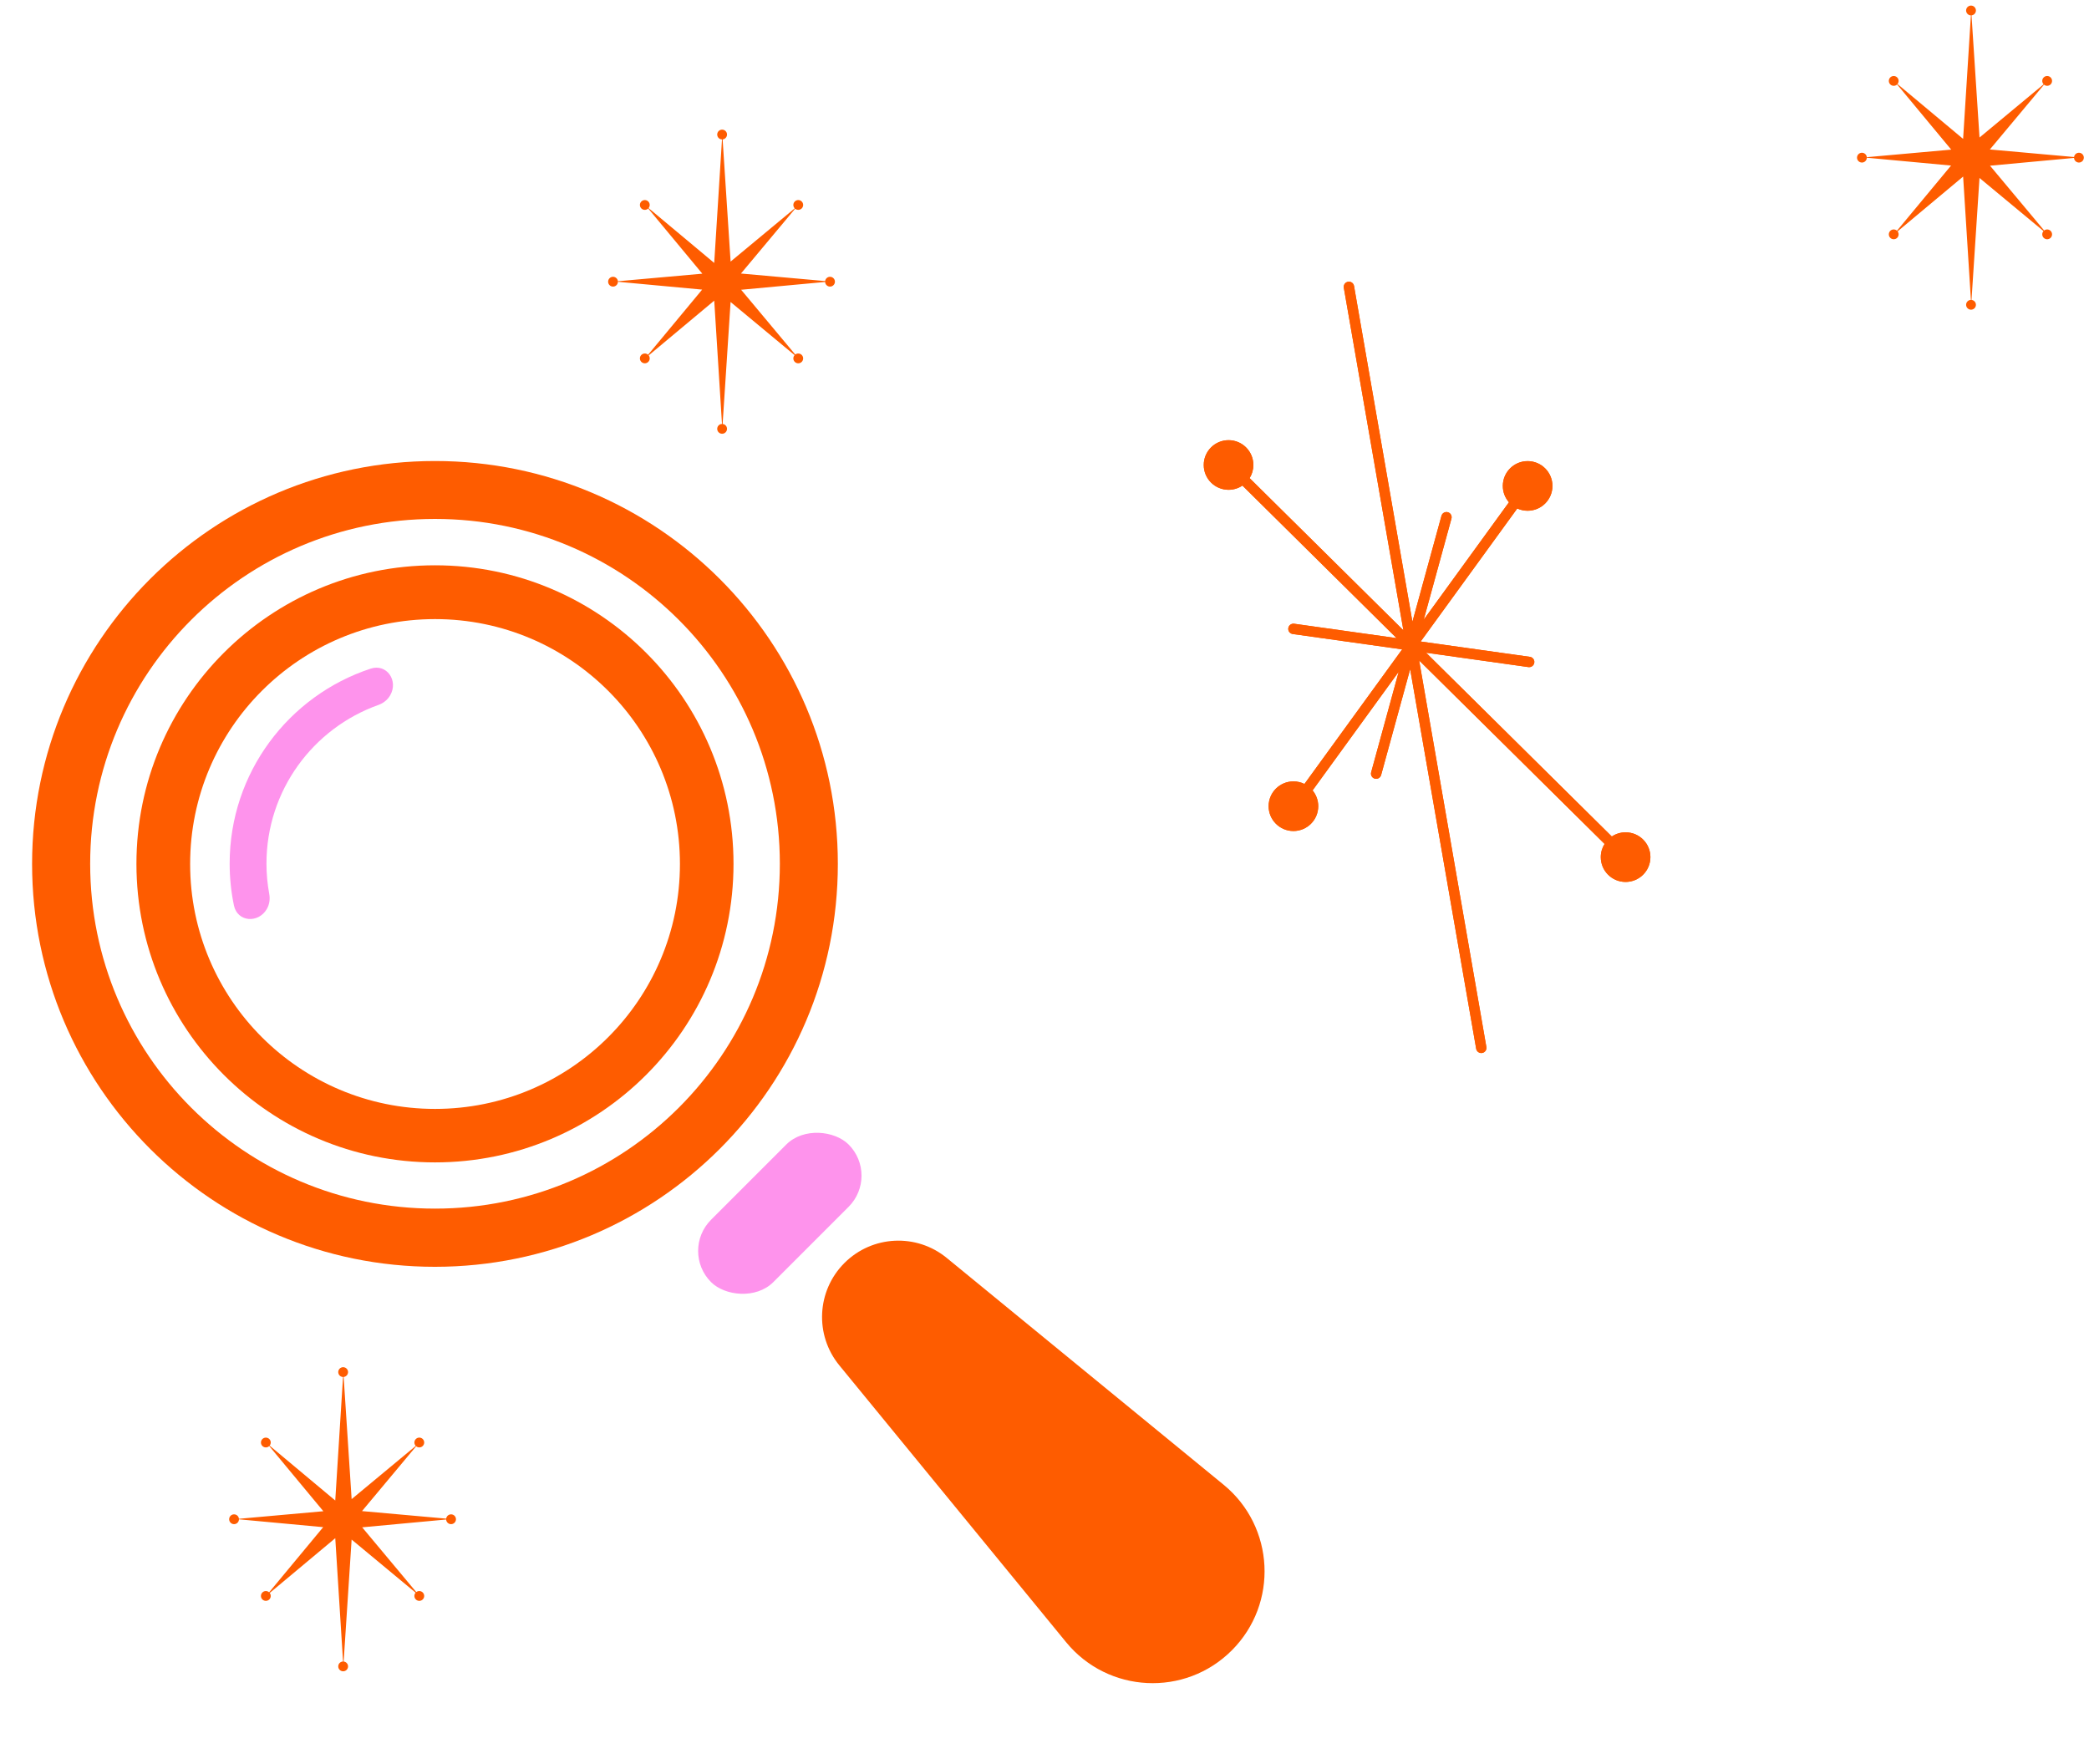
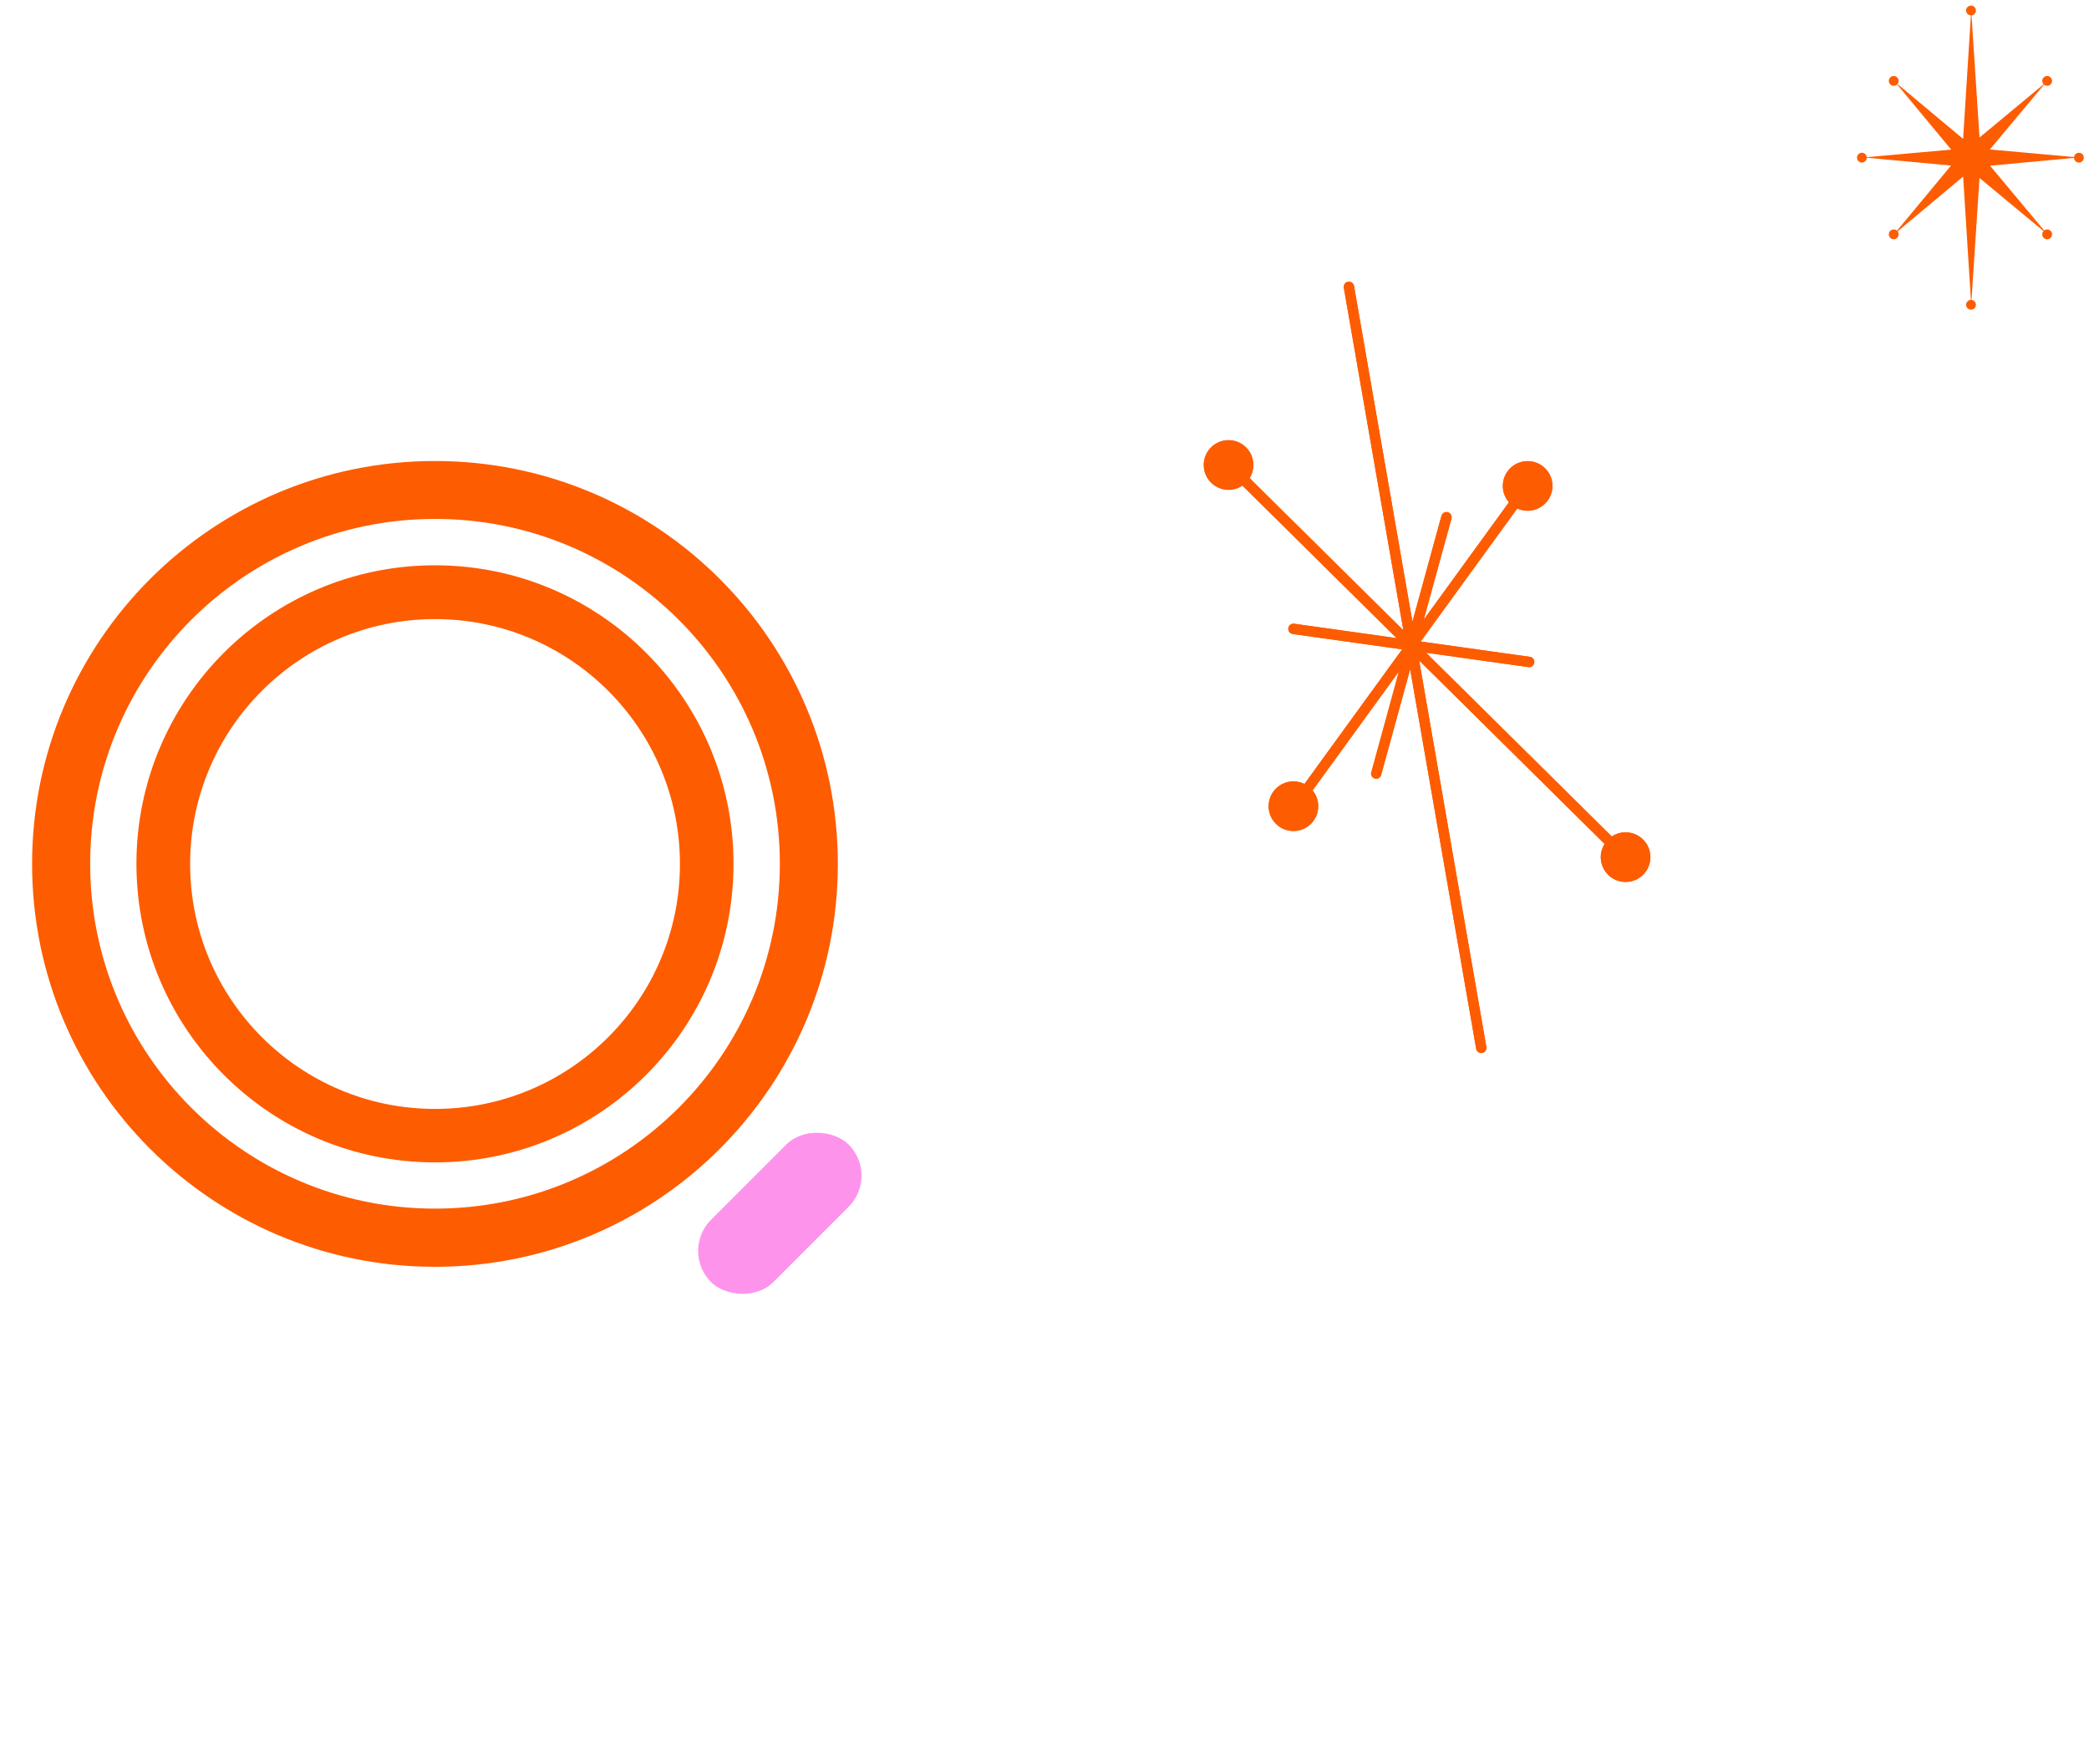
<svg xmlns="http://www.w3.org/2000/svg" width="122" height="103" viewBox="0 0 122 103" fill="none">
-   <path d="M20.327 80.129C20.327 80.277 20.214 80.399 20.07 80.414L20.536 87.548L24.281 84.44C24.173 84.328 24.174 84.15 24.285 84.039C24.396 83.927 24.578 83.927 24.69 84.039C24.802 84.151 24.802 84.332 24.69 84.444C24.584 84.55 24.417 84.556 24.304 84.462L21.142 88.247L26.058 88.687C26.076 88.546 26.197 88.437 26.342 88.437C26.501 88.437 26.629 88.565 26.629 88.723C26.629 88.881 26.501 89.01 26.342 89.01C26.189 89.01 26.064 88.89 26.056 88.739L21.151 89.195L24.311 92.977C24.424 92.889 24.586 92.897 24.69 93.001C24.802 93.113 24.802 93.294 24.69 93.406C24.578 93.518 24.396 93.518 24.285 93.406C24.177 93.298 24.173 93.125 24.273 93.012L20.535 89.91L20.07 97.032C20.214 97.047 20.327 97.169 20.327 97.317C20.327 97.475 20.198 97.603 20.04 97.603C19.882 97.603 19.754 97.475 19.754 97.317C19.754 97.161 19.878 97.034 20.034 97.031L19.58 89.829L15.752 93.028C15.84 93.14 15.832 93.302 15.728 93.406C15.617 93.517 15.435 93.517 15.323 93.406C15.211 93.294 15.211 93.112 15.323 93.001C15.431 92.892 15.604 92.889 15.717 92.99L18.874 89.185L13.956 88.728C13.953 88.884 13.826 89.01 13.669 89.01C13.511 89.01 13.383 88.881 13.383 88.723C13.383 88.565 13.511 88.437 13.669 88.437C13.819 88.437 13.941 88.551 13.954 88.697L18.884 88.255L15.724 84.449C15.612 84.556 15.434 84.555 15.323 84.445C15.212 84.333 15.212 84.151 15.323 84.04C15.435 83.928 15.617 83.928 15.729 84.04C15.834 84.145 15.84 84.313 15.746 84.425L19.579 87.629L20.033 80.416C19.878 80.412 19.754 80.285 19.754 80.129C19.754 79.971 19.882 79.843 20.04 79.843C20.198 79.843 20.327 79.971 20.327 80.129Z" fill="#FE5C00" />
  <path d="M25.403 26.923C38.397 26.923 48.931 37.458 48.931 50.452C48.931 63.447 38.397 73.98 25.403 73.981C12.408 73.981 1.874 63.447 1.874 50.452C1.874 37.458 12.408 26.923 25.403 26.923ZM25.406 30.305C14.283 30.305 5.266 39.322 5.266 50.444C5.266 61.567 14.283 70.583 25.406 70.583C36.528 70.583 45.544 61.567 45.544 50.444C45.544 39.322 36.528 30.305 25.406 30.305Z" fill="#FE5C00" />
  <path d="M25.404 33.013C35.033 33.013 42.838 40.82 42.838 50.449C42.838 60.078 35.033 67.883 25.404 67.883C15.775 67.883 7.969 60.078 7.968 50.449C7.968 40.82 15.775 33.013 25.404 33.013ZM25.407 36.155C17.508 36.155 11.104 42.559 11.104 50.458C11.104 58.357 17.508 64.76 25.407 64.76C33.306 64.76 39.709 58.357 39.709 50.458C39.709 42.559 33.306 36.155 25.407 36.155Z" fill="#FE5C00" />
-   <path d="M49.315 73.759C50.935 72.139 53.519 72.011 55.291 73.463L71.458 86.706C74.448 89.155 74.671 93.65 71.938 96.382C69.205 99.115 64.711 98.892 62.262 95.903L49.018 79.736C47.566 77.964 47.695 75.379 49.315 73.759Z" fill="#FE5C00" />
  <rect x="39.706" y="73.054" width="11.363" height="5.146" rx="2.573" transform="rotate(-45 39.706 73.054)" fill="#FE93EC" />
-   <path d="M22.786 40.609C22.633 40.875 22.383 41.068 22.095 41.171C18.288 42.526 15.563 46.161 15.562 50.433C15.562 51.039 15.619 51.631 15.724 52.206C15.78 52.507 15.736 52.819 15.584 53.083C15.088 53.941 13.864 53.847 13.662 52.877C13.498 52.088 13.412 51.27 13.412 50.432C13.412 45.123 16.865 40.622 21.647 39.049C22.588 38.739 23.281 39.752 22.786 40.609Z" fill="#FE93EC" />
-   <path d="M78.727 16.454C78.891 16.425 79.048 16.535 79.077 16.7L82.487 36.309L84.183 30.125C84.227 29.963 84.394 29.869 84.555 29.913C84.716 29.957 84.811 30.123 84.767 30.285L83.148 36.187L88.125 29.332C87.901 29.078 87.766 28.744 87.766 28.378C87.766 27.578 88.415 26.929 89.215 26.929C90.016 26.929 90.665 27.578 90.665 28.378C90.665 29.178 90.016 29.827 89.215 29.827C88.999 29.827 88.794 29.78 88.61 29.695L82.969 37.464L89.348 38.359C89.513 38.382 89.629 38.535 89.605 38.7C89.582 38.866 89.429 38.981 89.263 38.958L83.285 38.119L94.131 48.851C94.361 48.697 94.638 48.607 94.936 48.607C95.737 48.607 96.386 49.255 96.386 50.056C96.386 50.856 95.737 51.505 94.936 51.505C94.136 51.505 93.487 50.856 93.487 50.056C93.487 49.773 93.569 49.508 93.709 49.285L82.88 38.57L86.806 61.143C86.835 61.308 86.724 61.465 86.56 61.493C86.395 61.522 86.238 61.411 86.21 61.247L82.355 39.081L80.66 45.26C80.616 45.421 80.45 45.516 80.289 45.472C80.127 45.428 80.032 45.261 80.077 45.1L81.686 39.231L76.656 46.159C76.863 46.41 76.987 46.731 76.987 47.082C76.987 47.882 76.339 48.531 75.538 48.531C74.738 48.531 74.089 47.882 74.089 47.082C74.089 46.282 74.738 45.633 75.538 45.633C75.769 45.633 75.987 45.687 76.181 45.783L81.888 37.923L75.496 37.026C75.33 37.003 75.215 36.849 75.238 36.684C75.261 36.519 75.414 36.403 75.58 36.426L81.562 37.266L72.559 28.357C72.328 28.513 72.049 28.604 71.749 28.604C70.949 28.604 70.3 27.956 70.3 27.155C70.3 26.355 70.949 25.706 71.749 25.706C72.549 25.706 73.198 26.355 73.198 27.155C73.198 27.437 73.118 27.699 72.979 27.922L81.959 36.807L78.48 16.804C78.452 16.639 78.562 16.482 78.727 16.454Z" fill="#FE5C00" />
+   <path d="M78.727 16.454C78.891 16.425 79.048 16.535 79.077 16.7L82.487 36.309L84.183 30.125C84.227 29.963 84.394 29.869 84.555 29.913C84.716 29.957 84.811 30.123 84.767 30.285L83.148 36.187L88.125 29.332C87.901 29.078 87.766 28.744 87.766 28.378C87.766 27.578 88.415 26.929 89.215 26.929C90.016 26.929 90.665 27.578 90.665 28.378C90.665 29.178 90.016 29.827 89.215 29.827C88.999 29.827 88.794 29.78 88.61 29.695L82.969 37.464L89.348 38.359C89.513 38.382 89.629 38.535 89.605 38.7C89.582 38.866 89.429 38.981 89.263 38.958L83.285 38.119L94.131 48.851C94.361 48.697 94.638 48.607 94.936 48.607C95.737 48.607 96.386 49.255 96.386 50.056C96.386 50.856 95.737 51.505 94.936 51.505C94.136 51.505 93.487 50.856 93.487 50.056C93.487 49.773 93.569 49.508 93.709 49.285L82.88 38.57L86.806 61.143C86.835 61.308 86.724 61.465 86.56 61.493C86.395 61.522 86.238 61.411 86.21 61.247L82.355 39.081L80.66 45.26C80.616 45.421 80.45 45.516 80.289 45.472L81.686 39.231L76.656 46.159C76.863 46.41 76.987 46.731 76.987 47.082C76.987 47.882 76.339 48.531 75.538 48.531C74.738 48.531 74.089 47.882 74.089 47.082C74.089 46.282 74.738 45.633 75.538 45.633C75.769 45.633 75.987 45.687 76.181 45.783L81.888 37.923L75.496 37.026C75.33 37.003 75.215 36.849 75.238 36.684C75.261 36.519 75.414 36.403 75.58 36.426L81.562 37.266L72.559 28.357C72.328 28.513 72.049 28.604 71.749 28.604C70.949 28.604 70.3 27.956 70.3 27.155C70.3 26.355 70.949 25.706 71.749 25.706C72.549 25.706 73.198 26.355 73.198 27.155C73.198 27.437 73.118 27.699 72.979 27.922L81.959 36.807L78.48 16.804C78.452 16.639 78.562 16.482 78.727 16.454Z" fill="#FE5C00" />
  <path d="M78.727 16.454C78.891 16.425 79.048 16.535 79.077 16.7L82.487 36.309L84.183 30.125C84.227 29.963 84.394 29.869 84.555 29.913C84.716 29.957 84.811 30.123 84.767 30.285L83.148 36.187L88.125 29.332C87.901 29.078 87.766 28.744 87.766 28.378C87.766 27.578 88.415 26.929 89.215 26.929C90.016 26.929 90.665 27.578 90.665 28.378C90.665 29.178 90.016 29.827 89.215 29.827C88.999 29.827 88.794 29.78 88.61 29.695L82.969 37.464L89.348 38.359C89.513 38.382 89.629 38.535 89.605 38.7C89.582 38.866 89.429 38.981 89.263 38.958L83.285 38.119L94.131 48.851C94.361 48.697 94.638 48.607 94.936 48.607C95.737 48.607 96.386 49.255 96.386 50.056C96.386 50.856 95.737 51.505 94.936 51.505C94.136 51.505 93.487 50.856 93.487 50.056C93.487 49.773 93.569 49.508 93.709 49.285L82.88 38.57L86.806 61.143C86.835 61.308 86.724 61.465 86.56 61.493C86.395 61.522 86.238 61.411 86.21 61.247L82.355 39.081L80.66 45.26C80.616 45.421 80.45 45.516 80.289 45.472C80.127 45.428 80.032 45.261 80.077 45.1L81.686 39.231L76.656 46.159C76.863 46.41 76.987 46.731 76.987 47.082C76.987 47.882 76.339 48.531 75.538 48.531C74.738 48.531 74.089 47.882 74.089 47.082C74.089 46.282 74.738 45.633 75.538 45.633C75.769 45.633 75.987 45.687 76.181 45.783L81.888 37.923L75.496 37.026C75.33 37.003 75.215 36.849 75.238 36.684C75.261 36.519 75.414 36.403 75.58 36.426L81.562 37.266L72.559 28.357C72.328 28.513 72.049 28.604 71.749 28.604C70.949 28.604 70.3 27.956 70.3 27.155C70.3 26.355 70.949 25.706 71.749 25.706C72.549 25.706 73.198 26.355 73.198 27.155C73.198 27.437 73.118 27.699 72.979 27.922L81.959 36.807L78.48 16.804C78.452 16.639 78.562 16.482 78.727 16.454Z" fill="#FE5C00" />
  <path d="M115.396 0.612C115.396 0.76 115.284 0.882 115.139 0.897L115.606 8.031L119.35 4.923C119.242 4.811 119.243 4.633 119.354 4.522C119.466 4.41 119.647 4.41 119.759 4.522C119.871 4.634 119.871 4.815 119.759 4.927C119.653 5.033 119.486 5.039 119.373 4.945L116.211 8.729L121.128 9.17C121.145 9.029 121.266 8.92 121.412 8.92C121.57 8.92 121.698 9.048 121.698 9.206C121.698 9.364 121.57 9.493 121.412 9.493C121.259 9.493 121.134 9.373 121.126 9.222L116.22 9.677L119.381 13.46C119.493 13.372 119.656 13.38 119.759 13.484C119.871 13.595 119.871 13.777 119.759 13.889C119.647 14.001 119.466 14.001 119.354 13.889C119.246 13.781 119.242 13.608 119.343 13.495L115.605 10.393L115.139 17.515C115.284 17.53 115.396 17.652 115.396 17.8C115.396 17.958 115.268 18.086 115.11 18.086C114.951 18.086 114.823 17.958 114.823 17.8C114.823 17.644 114.948 17.517 115.103 17.514L114.649 10.312L110.822 13.511C110.909 13.623 110.901 13.785 110.798 13.889C110.686 14 110.505 14 110.393 13.889C110.281 13.777 110.281 13.595 110.393 13.483C110.501 13.375 110.674 13.372 110.786 13.473L113.944 9.668L109.025 9.211C109.022 9.367 108.895 9.493 108.739 9.493C108.58 9.493 108.452 9.364 108.452 9.206C108.452 9.048 108.58 8.92 108.739 8.92C108.888 8.92 109.011 9.034 109.024 9.18L113.953 8.738L110.794 4.932C110.682 5.039 110.503 5.038 110.393 4.928C110.281 4.816 110.281 4.634 110.393 4.522C110.505 4.411 110.686 4.411 110.798 4.522C110.904 4.628 110.909 4.796 110.815 4.908L114.648 8.111L115.103 0.899C114.948 0.895 114.823 0.768 114.823 0.612C114.823 0.454 114.951 0.326 115.11 0.326C115.268 0.326 115.396 0.454 115.396 0.612Z" fill="#FE5C00" />
-   <path d="M42.459 7.857C42.459 8.005 42.346 8.127 42.202 8.142L42.668 15.276L46.413 12.168C46.305 12.056 46.306 11.877 46.416 11.767C46.528 11.655 46.71 11.655 46.822 11.767C46.933 11.878 46.933 12.06 46.822 12.172C46.716 12.277 46.548 12.283 46.436 12.19L43.273 15.974L48.19 16.414C48.208 16.273 48.328 16.164 48.474 16.164C48.632 16.164 48.761 16.293 48.761 16.451C48.761 16.609 48.632 16.737 48.474 16.737C48.321 16.737 48.196 16.617 48.188 16.466L43.283 16.922L46.443 20.704C46.556 20.617 46.718 20.625 46.822 20.728C46.933 20.84 46.933 21.021 46.822 21.133C46.71 21.245 46.528 21.245 46.416 21.133C46.308 21.025 46.305 20.852 46.405 20.74L42.667 17.637L42.202 24.76C42.346 24.774 42.459 24.896 42.459 25.044C42.459 25.203 42.33 25.331 42.172 25.331C42.014 25.331 41.886 25.203 41.886 25.044C41.886 24.889 42.01 24.762 42.165 24.758L41.712 17.557L37.884 20.755C37.971 20.868 37.964 21.03 37.86 21.133C37.748 21.245 37.567 21.245 37.455 21.133C37.343 21.021 37.343 20.84 37.455 20.728C37.563 20.62 37.736 20.616 37.849 20.717L41.006 16.913L36.087 16.456C36.085 16.612 35.958 16.737 35.801 16.737C35.643 16.737 35.515 16.609 35.515 16.451C35.515 16.293 35.643 16.164 35.801 16.164C35.95 16.164 36.073 16.279 36.086 16.424L41.016 15.983L37.856 12.176C37.744 12.284 37.566 12.283 37.455 12.172C37.343 12.06 37.343 11.879 37.455 11.767C37.567 11.655 37.748 11.655 37.86 11.767C37.966 11.873 37.972 12.04 37.878 12.153L41.711 15.356L42.165 8.143C42.01 8.14 41.886 8.013 41.886 7.857C41.886 7.699 42.014 7.57 42.172 7.57C42.33 7.57 42.459 7.699 42.459 7.857Z" fill="#FE5C00" />
</svg>